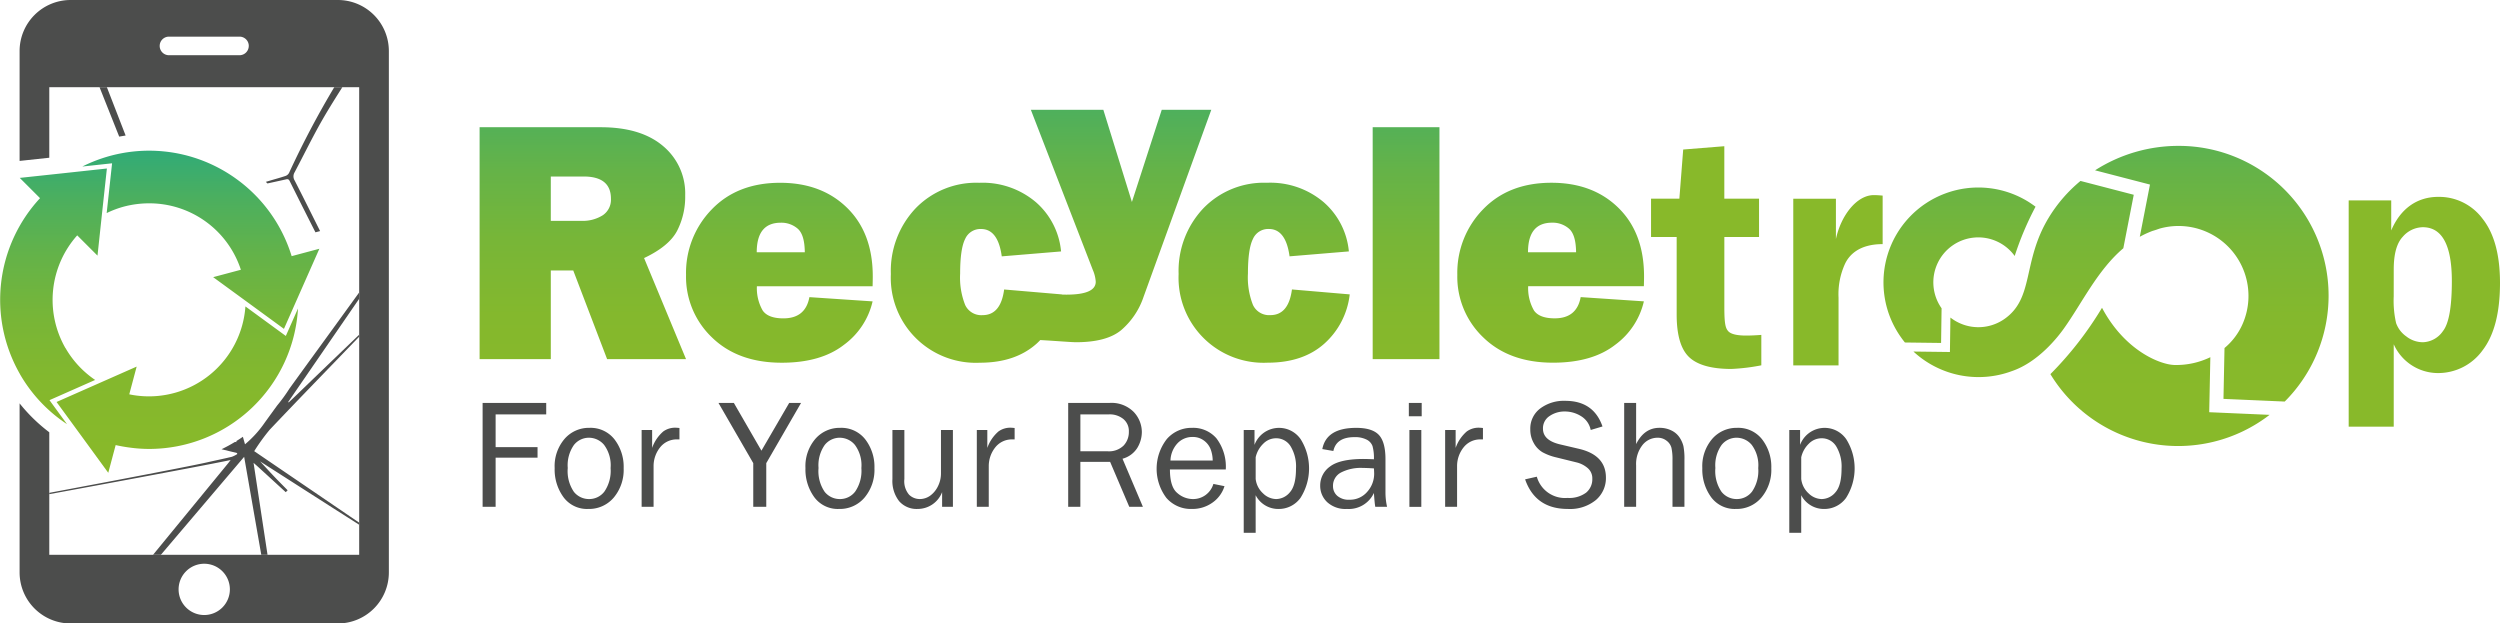
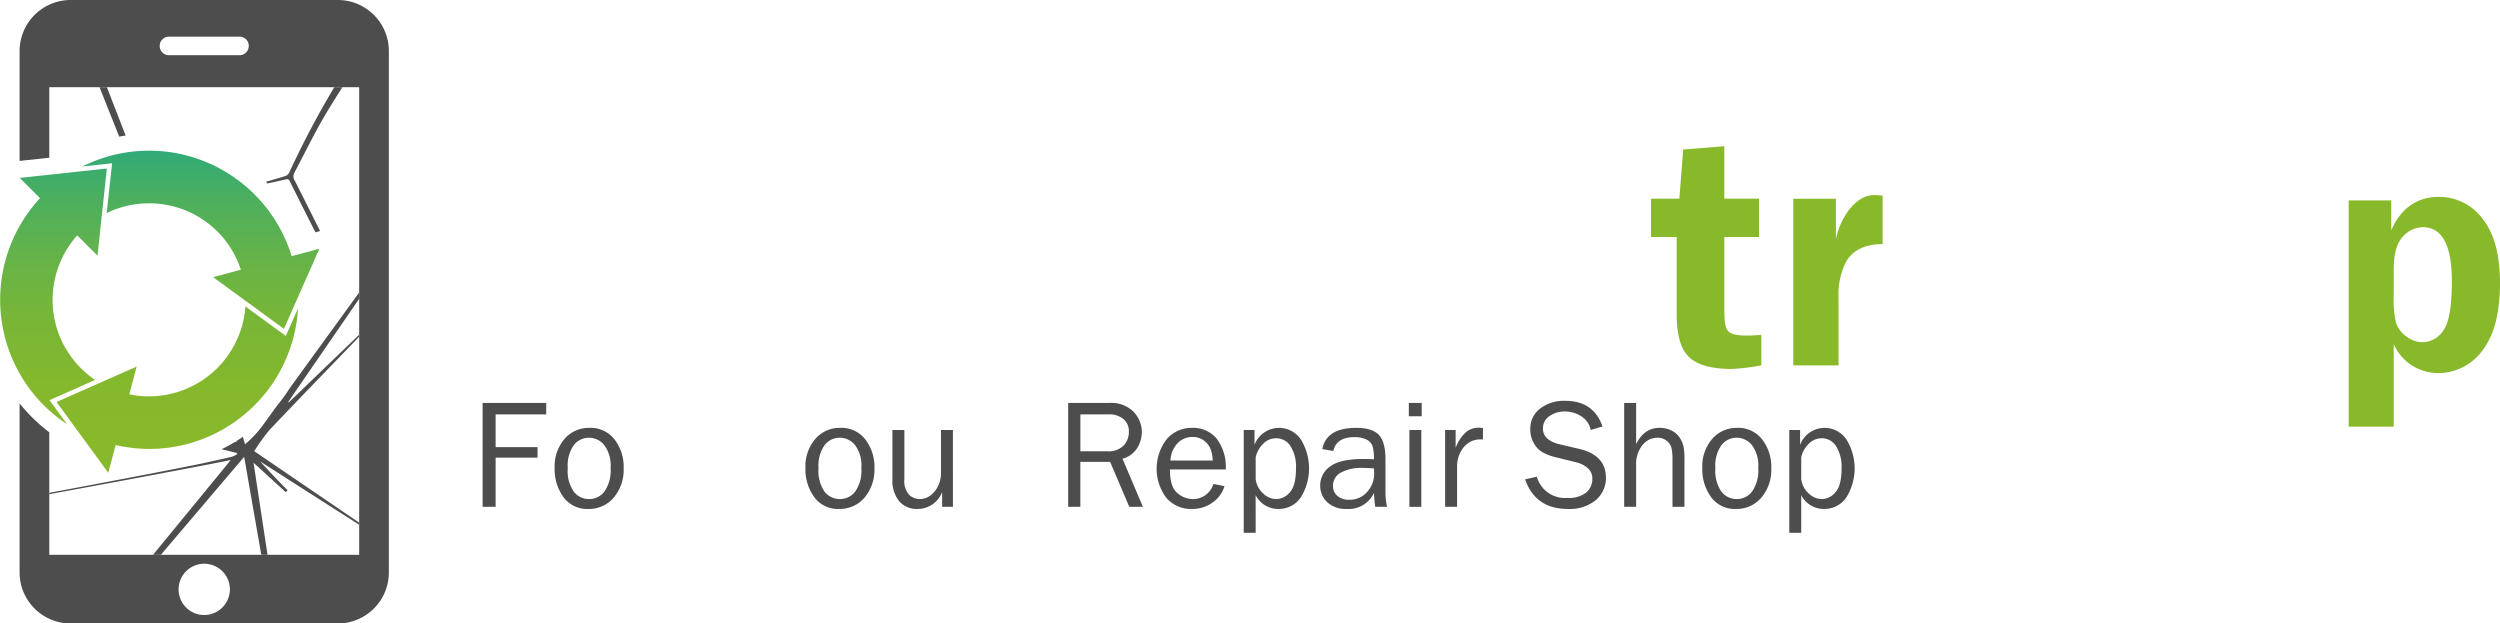
<svg xmlns="http://www.w3.org/2000/svg" width="443.842" height="110.692" viewBox="0 0 443.842 110.692">
  <defs>
    <linearGradient id="linear-gradient" x1="0.5" y1="1" x2="0.5" gradientUnits="objectBoundingBox">
      <stop offset="0.13" stop-color="#88b92a" />
      <stop offset="0.321" stop-color="#84b82d" />
      <stop offset="0.499" stop-color="#78b637" />
      <stop offset="0.673" stop-color="#65b348" />
      <stop offset="0.843" stop-color="#4baf5f" />
      <stop offset="1" stop-color="#2caa7c" />
    </linearGradient>
    <linearGradient id="linear-gradient-2" x1="0.5" y1="0.966" x2="0.5" y2="-0.025" gradientUnits="objectBoundingBox">
      <stop offset="0.037" stop-color="#88b92a" />
      <stop offset="0.248" stop-color="#84b82d" />
      <stop offset="0.446" stop-color="#78b637" />
      <stop offset="0.638" stop-color="#65b348" />
      <stop offset="0.827" stop-color="#4baf5f" />
      <stop offset="1" stop-color="#2caa7c" />
    </linearGradient>
  </defs>
  <g id="rt-logo" transform="translate(-76.079 -365.154)">
    <g id="Group_2" data-name="Group 2">
      <g id="Group_1" data-name="Group 1">
        <path id="Path_1" data-name="Path 1" d="M164.07,455.133h-2.31V436.694h11.293v2.026H164.07v5.822h7.443v1.865H164.07Z" fill="#4c4d4c" />
        <path id="Path_2" data-name="Path 2" d="M180.509,455.511a5.18,5.18,0,0,1-4.383-2.082,8.319,8.319,0,0,1-1.574-5.165,7.445,7.445,0,0,1,1.77-5.206,5.706,5.706,0,0,1,4.4-1.946,5.379,5.379,0,0,1,4.451,2.047,7.976,7.976,0,0,1,1.628,5.119,7.659,7.659,0,0,1-1.757,5.212A5.735,5.735,0,0,1,180.509,455.511Zm.162-1.756a3.376,3.376,0,0,0,2.716-1.337,6.514,6.514,0,0,0,1.094-4.161,6.063,6.063,0,0,0-1.148-4.113,3.514,3.514,0,0,0-2.688-1.276,3.378,3.378,0,0,0-2.675,1.29,6.248,6.248,0,0,0-1.094,4.085,6.5,6.5,0,0,0,1.094,4.236A3.423,3.423,0,0,0,180.671,453.755Z" fill="#4c4d4c" />
-         <path id="Path_3" data-name="Path 3" d="M192.113,455.133h-2.121V441.49h1.864v3.187a6.857,6.857,0,0,1,1.979-2.924,3.6,3.6,0,0,1,2.034-.669c.216,0,.495.019.837.054v2.026h-.432a3.737,3.737,0,0,0-2.918,1.311,5.321,5.321,0,0,0-1.243,3.444Z" fill="#4c4d4c" />
-         <path id="Path_4" data-name="Path 4" d="M218.293,436.694l-6.173,10.685v7.754h-2.31v-7.754l-6.174-10.685h2.731l4.894,8.472,4.926-8.472Z" fill="#4c4d4c" />
        <path id="Path_5" data-name="Path 5" d="M225.034,455.511a5.181,5.181,0,0,1-4.384-2.082,8.319,8.319,0,0,1-1.573-5.165,7.45,7.45,0,0,1,1.769-5.206,5.708,5.708,0,0,1,4.4-1.946,5.378,5.378,0,0,1,4.451,2.047,7.976,7.976,0,0,1,1.628,5.119,7.663,7.663,0,0,1-1.756,5.212A5.736,5.736,0,0,1,225.034,455.511Zm.162-1.756a3.372,3.372,0,0,0,2.715-1.337,6.508,6.508,0,0,0,1.094-4.161,6.057,6.057,0,0,0-1.148-4.113,3.511,3.511,0,0,0-2.688-1.276,3.379,3.379,0,0,0-2.675,1.29,6.253,6.253,0,0,0-1.094,4.085,6.508,6.508,0,0,0,1.094,4.236A3.425,3.425,0,0,0,225.2,453.755Z" fill="#4c4d4c" />
        <path id="Path_6" data-name="Path 6" d="M245.256,455.133h-1.918v-2.607a4.647,4.647,0,0,1-4.343,2.985,4.115,4.115,0,0,1-3.285-1.379,5.814,5.814,0,0,1-1.193-3.921V441.49h2.121V450.2a3.677,3.677,0,0,0,.844,2.791,2.714,2.714,0,0,0,1.857.762,3.162,3.162,0,0,0,1.858-.581,4.46,4.46,0,0,0,1.385-1.654,5.039,5.039,0,0,0,.553-2.344V441.49h2.121Z" fill="#4c4d4c" />
-         <path id="Path_7" data-name="Path 7" d="M251.619,455.133H249.5V441.49h1.864v3.187a6.839,6.839,0,0,1,1.979-2.924,3.6,3.6,0,0,1,2.033-.669c.216,0,.5.019.837.054v2.026h-.432a3.738,3.738,0,0,0-2.918,1.311,5.321,5.321,0,0,0-1.242,3.444Z" fill="#4c4d4c" />
        <path id="Path_8" data-name="Path 8" d="M278.987,455.133h-2.421l-3.4-7.983h-5.283v7.983h-2.161V436.694h7.267a5.552,5.552,0,0,1,4.384,1.614,5.229,5.229,0,0,1,1.425,3.533,5.477,5.477,0,0,1-.8,2.823,4.463,4.463,0,0,1-2.634,1.932Zm-11.1-9.861h4.823a3.708,3.708,0,0,0,2.843-1.006,3.481,3.481,0,0,0,.939-2.466,2.764,2.764,0,0,0-.993-2.269,3.835,3.835,0,0,0-2.506-.811h-5.106Z" fill="#4c4d4c" />
        <path id="Path_9" data-name="Path 9" d="M291.5,451.067l1.972.4a5.559,5.559,0,0,1-2.107,2.9,6.086,6.086,0,0,1-3.688,1.144,5.737,5.737,0,0,1-4.526-1.967,8.588,8.588,0,0,1,.068-10.425,5.8,5.8,0,0,1,4.512-2.007,5.448,5.448,0,0,1,4.3,1.85A8.317,8.317,0,0,1,293.7,448.5h-9.916q0,3.094,1.3,4.174a4.223,4.223,0,0,0,2.742,1.081A3.746,3.746,0,0,0,291.5,451.067Zm-.122-4.147a5.929,5.929,0,0,0-.378-2.04,3.47,3.47,0,0,0-1.189-1.519,3.256,3.256,0,0,0-2.013-.628,3.6,3.6,0,0,0-2.681,1.134,4.694,4.694,0,0,0-1.236,3.053Z" fill="#4c4d4c" />
        <path id="Path_10" data-name="Path 10" d="M299.006,459.74h-2.12V441.49H298.8v2.647a4.658,4.658,0,0,1,8.2-1,9.764,9.764,0,0,1-.043,10.418,4.749,4.749,0,0,1-3.918,1.96,4.521,4.521,0,0,1-4.039-2.444Zm0-13.4v3.85a4.06,4.06,0,0,0,1.311,2.556,3.4,3.4,0,0,0,2.31,1.01,3.217,3.217,0,0,0,2.465-1.216q1.074-1.215,1.075-4.2a6.917,6.917,0,0,0-.973-3.978,3,3,0,0,0-2.58-1.4,3.17,3.17,0,0,0-2.277.986A4.8,4.8,0,0,0,299.006,446.339Z" fill="#4c4d4c" />
        <path id="Path_11" data-name="Path 11" d="M322.336,455.133h-2.093q-.122-.648-.243-2.459a4.916,4.916,0,0,1-4.783,2.837,4.794,4.794,0,0,1-3.526-1.218,3.966,3.966,0,0,1-1.229-2.922,4.1,4.1,0,0,1,1.756-3.4q1.757-1.334,5.971-1.333.567,0,1.811.055a7.871,7.871,0,0,0-.25-2.344,2.091,2.091,0,0,0-1.061-1.155,4.542,4.542,0,0,0-2.135-.433q-3.228,0-3.755,2.459l-1.959-.338q.717-3.768,6.025-3.768,2.824,0,4.006,1.249t1.181,4.33v5.795A11.533,11.533,0,0,0,322.336,455.133ZM320,448.311q-1.3-.081-1.973-.081a7.69,7.69,0,0,0-3.9.826,2.642,2.642,0,0,0-1.391,2.41,2.254,2.254,0,0,0,.749,1.707,3.055,3.055,0,0,0,2.168.7,4.024,4.024,0,0,0,3.154-1.4,4.784,4.784,0,0,0,1.237-3.277C320.04,448.952,320.026,448.655,320,448.311Z" fill="#4c4d4c" />
        <path id="Path_12" data-name="Path 12" d="M328.483,436.694v2.364H326.2v-2.364Zm-.068,4.8v13.643H326.3V441.49Z" fill="#4c4d4c" />
        <path id="Path_13" data-name="Path 13" d="M334.764,455.133h-2.12V441.49h1.864v3.187a6.839,6.839,0,0,1,1.978-2.924,3.6,3.6,0,0,1,2.034-.669c.215,0,.5.019.837.054v2.026h-.432a3.737,3.737,0,0,0-2.918,1.311,5.316,5.316,0,0,0-1.243,3.444Z" fill="#4c4d4c" />
        <path id="Path_14" data-name="Path 14" d="M346.841,450.256l2.081-.472a5.192,5.192,0,0,0,5.443,3.769,5.031,5.031,0,0,0,3.3-.929,3.081,3.081,0,0,0,1.108-2.487,2.372,2.372,0,0,0-.844-1.9,4.7,4.7,0,0,0-1.951-.99l-3.69-.909a9.476,9.476,0,0,1-2.344-.887,4.263,4.263,0,0,1-1.546-1.6,4.806,4.806,0,0,1-.635-2.476,4.451,4.451,0,0,1,1.743-3.686,7.005,7.005,0,0,1,4.471-1.373q5.025,0,6.605,4.552l-2.094.622a3.709,3.709,0,0,0-1.714-2.453,5.415,5.415,0,0,0-2.878-.83,4.688,4.688,0,0,0-2.7.8,2.578,2.578,0,0,0-1.182,2.266q0,2.049,3,2.769l3.447.808q4.728,1.135,4.729,5.094a5.114,5.114,0,0,1-1.777,3.979,7.256,7.256,0,0,1-5.005,1.587Q348.679,455.511,346.841,450.256Z" fill="#4c4d4c" />
        <path id="Path_15" data-name="Path 15" d="M375.128,455.133h-2.12v-8.28a9.756,9.756,0,0,0-.183-2.189,2.309,2.309,0,0,0-.864-1.263,2.483,2.483,0,0,0-1.574-.533,3.408,3.408,0,0,0-2.736,1.336,5.46,5.46,0,0,0-1.1,3.58v7.349h-2.12V436.694h2.12V444q1.446-2.891,4.134-2.89a4.7,4.7,0,0,1,2.141.472,3.6,3.6,0,0,1,1.439,1.242,4.984,4.984,0,0,1,.682,1.521,11.978,11.978,0,0,1,.182,2.506Z" fill="#4c4d4c" />
        <path id="Path_16" data-name="Path 16" d="M384.26,455.511a5.183,5.183,0,0,1-4.384-2.082,8.318,8.318,0,0,1-1.573-5.165,7.45,7.45,0,0,1,1.769-5.206,5.708,5.708,0,0,1,4.4-1.946,5.378,5.378,0,0,1,4.45,2.047,7.97,7.97,0,0,1,1.628,5.119,7.658,7.658,0,0,1-1.756,5.212A5.736,5.736,0,0,1,384.26,455.511Zm.162-1.756a3.376,3.376,0,0,0,2.716-1.337,6.514,6.514,0,0,0,1.093-4.161,6.057,6.057,0,0,0-1.148-4.113,3.512,3.512,0,0,0-2.687-1.276,3.378,3.378,0,0,0-2.675,1.29,6.247,6.247,0,0,0-1.1,4.085,6.5,6.5,0,0,0,1.1,4.236A3.423,3.423,0,0,0,384.422,453.755Z" fill="#4c4d4c" />
        <path id="Path_17" data-name="Path 17" d="M395.863,459.74h-2.12V441.49h1.918v2.647a4.658,4.658,0,0,1,8.2-1,9.764,9.764,0,0,1-.043,10.418,4.749,4.749,0,0,1-3.918,1.96,4.521,4.521,0,0,1-4.039-2.444Zm0-13.4v3.85a4.06,4.06,0,0,0,1.311,2.556,3.4,3.4,0,0,0,2.31,1.01,3.217,3.217,0,0,0,2.465-1.216q1.074-1.215,1.074-4.2a6.917,6.917,0,0,0-.972-3.978,3,3,0,0,0-2.58-1.4,3.17,3.17,0,0,0-2.277.986A4.792,4.792,0,0,0,395.863,446.339Z" fill="#4c4d4c" />
      </g>
    </g>
    <g id="Group_7" data-name="Group 7">
      <g id="Group_5" data-name="Group 5">
        <g id="Group_4" data-name="Group 4">
          <g id="Group_3" data-name="Group 3">
            <path id="Path_18" data-name="Path 18" d="M382.213,407.229v12.509c0,2.978.226,3.678.679,4.2s1.518.791,3.2.791q1.159,0,2.687-.117v5.4a35.358,35.358,0,0,1-5.312.644q-5.283,0-7.5-2.094T373.749,421V407.229H369.2v-6.8h5.028l.682-8.73,7.3-.586v9.316h6.165v6.8Z" fill="#88b92a" />
            <path id="Path_19" data-name="Path 19" d="M402.487,430.021H394.45V400.433h7.572v7.16c.9-4.215,3.714-7.8,6.723-7.8q.641,0,1.573.088v8.613c-4.38,0-6.039,2.125-6.694,3.525a12.971,12.971,0,0,0-1.137,5.967Z" fill="#88b92a" />
            <path id="Path_20" data-name="Path 20" d="M493.057,440.9v-40.17h7.553v5.337c1.646-3.884,4.608-5.961,8.336-5.961a9.611,9.611,0,0,1,7.9,3.91q3.075,3.91,3.075,11.373,0,7.938-3.1,11.967a9.729,9.729,0,0,1-8.077,4.029,8.618,8.618,0,0,1-7.689-5.113V440.9Zm7.994-23.131a17.776,17.776,0,0,0,.424,4.746,4.879,4.879,0,0,0,1.8,2.357,4.808,4.808,0,0,0,2.971,1.042,4.492,4.492,0,0,0,3.559-2q1.566-2,1.567-8.834,0-9.588-5.159-9.588a4.8,4.8,0,0,0-3.558,1.7q-1.6,1.7-1.6,5.771Z" fill="#88b92a" />
          </g>
        </g>
-         <path id="Path_21" data-name="Path 21" d="M197.877,428.917H183.865l-6.014-15.746h-3.985v15.746h-12.64V387.742h21.508q7.119,0,11.055,3.333a10.955,10.955,0,0,1,3.937,8.793,13.224,13.224,0,0,1-1.448,6.289q-1.447,2.731-5.852,4.812Zm-24.011-24.555h5.4a6.641,6.641,0,0,0,3.831-.995,3.325,3.325,0,0,0,1.448-2.926q0-3.951-4.857-3.951h-5.821Zm45.91,13.545,11.222.754a13.24,13.24,0,0,1-5.083,7.707q-4.087,3.183-11.055,3.182-7.754,0-12.368-4.479a14.866,14.866,0,0,1-4.615-11.116,16.115,16.115,0,0,1,4.555-11.613q4.554-4.736,12.156-4.736,7.359,0,11.9,4.464t4.54,12.156q0,.634-.03,1.75H210.455a7.967,7.967,0,0,0,1.026,4.3q.964,1.4,3.68,1.4Q219.082,421.677,219.776,417.907Zm-.814-7.964q-.03-3.106-1.248-4.178a4.411,4.411,0,0,0-3.02-1.071q-4.269,0-4.268,5.249Zm63.372-25.3-5.3,16.37-5.074-16.37H259.091L270.1,413.09a6.257,6.257,0,0,1,.513,2.081q0,2.292-5.188,2.293c-.264,0-.54-.008-.818-.016l0-.024-3.592-.307h0l-6.664-.568q-.6,4.555-3.831,4.555a3.159,3.159,0,0,1-3.091-1.81,13.244,13.244,0,0,1-.89-5.58q0-4.374.89-6.139a2.957,2.957,0,0,1,2.82-1.765q3.015,0,3.68,4.857l10.528-.874A13.187,13.187,0,0,0,260,401.059a14.614,14.614,0,0,0-10.075-3.453,14.949,14.949,0,0,0-11.327,4.569,16.169,16.169,0,0,0-4.359,11.629,15.092,15.092,0,0,0,15.807,15.746q6.273,0,10.06-3.378c.237-.212.457-.436.676-.66v.015c3.157.181,5.471.383,6.336.383q5.4,0,7.993-2.127a13.385,13.385,0,0,0,3.982-5.9l12.036-33.241Zm23.113,31.9,10.256.875a13.778,13.778,0,0,1-4.51,8.748q-3.786,3.378-10.06,3.378A15.092,15.092,0,0,1,285.327,413.8a16.165,16.165,0,0,1,4.359-11.629,14.945,14.945,0,0,1,11.326-4.569,14.617,14.617,0,0,1,10.076,3.453,13.181,13.181,0,0,1,4.464,8.734l-10.528.874q-.663-4.857-3.68-4.857a2.958,2.958,0,0,0-2.82,1.765q-.889,1.766-.89,6.139a13.261,13.261,0,0,0,.89,5.58,3.161,3.161,0,0,0,3.092,1.81Q304.842,421.1,305.447,416.549Zm26.189-28.807v41.175H319.781V387.742Zm25.07,30.165,11.222.754a13.24,13.24,0,0,1-5.083,7.707q-4.088,3.183-11.055,3.182-7.754,0-12.368-4.479a14.866,14.866,0,0,1-4.615-11.116,16.118,16.118,0,0,1,4.554-11.613q4.556-4.736,12.157-4.736,7.359,0,11.9,4.464t4.54,12.156c0,.423-.011,1.006-.03,1.75H347.386a7.959,7.959,0,0,0,1.025,4.3q.964,1.4,3.68,1.4Q356.012,421.677,356.706,417.907Zm-.814-7.964q-.03-3.106-1.248-4.178a4.411,4.411,0,0,0-3.02-1.071q-4.269,0-4.269,5.249Zm103.187-4.075c-.282.09-.562.186-.838.3l1.319-.439-.052.014C459.363,405.78,459.221,405.824,459.079,405.868Zm9.218,32.475.2-9.768a13.87,13.87,0,0,1-6.363,1.383c-2.5-.052-8.8-2.49-12.871-10.155a61.714,61.714,0,0,1-9.163,11.779,26.547,26.547,0,0,0,38.913,7.229Zm-10.519-40.417-1.807,9.272a16.572,16.572,0,0,1,3.108-1.33c.143-.045.285-.089.429-.129.042-.013.083-.027.126-.039l-.074.025a12.416,12.416,0,0,1,14.643,17,11.573,11.573,0,0,1-3.193,4.222l-.184,9.029,10.876.475a26.591,26.591,0,0,0-18.859-45.392,27.446,27.446,0,0,0-14.814,4.338Zm-43.5,28.039,6.416.082.088-6.16c-.012-.017-.025-.032-.037-.049a7.98,7.98,0,0,1,13.018-9.232,54.246,54.246,0,0,1,3.7-8.751s-.725-.531-1.228-.845a16.843,16.843,0,0,0-22.663,24.029C413.8,425.359,414.034,425.666,414.279,425.965Zm38.771-16.738,1.849-9.488-9.454-2.456a25.86,25.86,0,0,0-5.713,6.641c-4.679,7.825-2.453,14.215-7.882,17.93a8.065,8.065,0,0,1-9.5-.317l-.088,6.116-6.475-.082a17,17,0,0,0,17.449,3.484c4.853-1.645,8.361-6.313,9.248-7.555C445.706,418.985,448.453,413.122,453.05,409.227Z" fill="url(#linear-gradient)" />
      </g>
      <path id="Path_22" data-name="Path 22" d="M136.056,365.154H88.617a9.063,9.063,0,0,0-9.059,9.06v19.509l5.271-.565v-12.52h55.016v83.018H84.829V441.9a29.5,29.5,0,0,1-5.271-5.132v30.015a9.063,9.063,0,0,0,9.059,9.06h47.439a9.063,9.063,0,0,0,9.06-9.06V374.214A9.063,9.063,0,0,0,136.056,365.154Zm-15.813,8.157a1.647,1.647,0,0,1-1.647,1.647H106.078a1.647,1.647,0,0,1-1.648-1.647V373.3a1.642,1.642,0,0,1,1.648-1.641H118.6a1.642,1.642,0,0,1,1.647,1.641Zm-7.906,101.032a4.552,4.552,0,1,1,4.553-4.552A4.558,4.558,0,0,1,112.337,474.343Z" fill="#4c4d4c" />
      <path id="Path_23" data-name="Path 23" d="M118.658,397.379a26.452,26.452,0,0,1,9.2,13.251l4.921-1.313-3.145,7.106-3.145,7.117-6.278-4.59-6.289-4.59,4.921-1.313a17.092,17.092,0,0,0-16.3-11.795,17.539,17.539,0,0,0-4.436.573,17.043,17.043,0,0,0-3.089,1.159l.96-8.838-5.285.574a26.408,26.408,0,0,1,27.959,2.659Zm-30.949,29.57a17.2,17.2,0,0,0,5.263,5.661l-8.11,3.586,3.111,4.259a26.34,26.34,0,0,1-8.33-8.838v-.011a26.532,26.532,0,0,1,3.542-31.27l-3.6-3.6,7.734-.828,7.735-.838-.838,7.734-.828,7.735-3.6-3.6a17.206,17.206,0,0,0-2.1,20Zm12.633,3.288-1.313,4.921c.442.1.872.166,1.28.221a17.174,17.174,0,0,0,19.342-15.822l7.172,5.241,2.163-4.877a26.486,26.486,0,0,1-26.437,24.936,25.646,25.646,0,0,1-3.442-.243c-.861-.11-1.7-.264-2.494-.441L95.3,449.094,90.71,442.8l-4.59-6.278,7.117-3.145Z" fill="url(#linear-gradient-2)" />
      <g id="Group_6" data-name="Group 6">
        <path id="Path_24" data-name="Path 24" d="M139.845,417.075q-3.927,5.428-7.87,10.847-2.255,3.1-4.5,6.208a29.409,29.409,0,0,1-2.2,3.027c-.737,1.018-1.48,2.03-2.213,3.051a19.147,19.147,0,0,1-3.486,3.826L119.2,442.7q-.578.4-1.17.764c.012.065.021.124.033.19l-.256-.049q-1.171.711-2.4,1.306l2.747.669.05.184a4.644,4.644,0,0,1-.955.485c-1.463.354-2.938.657-4.406.99-4.369.99-28.017,5.413-28.017,5.413v.235s25.772-4.718,32.2-6.061c-.224.287-.374.488-.532.681q-3.2,3.9-6.4,7.8-3.426,4.173-6.847,8.35h1.389c4.927-5.8,9.815-11.547,14.789-17.4,1.029,5.888,2.035,11.643,3.041,17.4h1.111c-.826-5.428-1.646-10.823-2.483-16.331.326.289.532.466.733.649q2.493,2.279,4.983,4.56l.336-.338c-.794-.809-1.6-1.608-2.379-2.429-.859-.9-1.7-1.826-2.546-2.742a2.027,2.027,0,0,0,.283.2l8.1,5.188q4.619,2.957,9.24,5.9v-.371l-18.633-12.69a34.708,34.708,0,0,1,2.753-3.809c5.227-5.515,10.528-10.957,15.8-16.426l.079-.084v-.355q-5.672,5.444-11.328,10.9c-.392.379-.791.75-1.187,1.125l-.083-.085,12.6-18.321Z" fill="#4c4d4c" />
        <path id="Path_25" data-name="Path 25" d="M123.558,397.725c1.1-.24,2.2-.478,3.293-.724.3-.068.486-.048.649.28q2.271,4.569,4.583,9.118l.824-.22c-1.5-2.995-2.984-6-4.514-8.978a1.385,1.385,0,0,1-.02-1.439c1.666-3.143,3.221-6.351,4.992-9.43,1.111-1.93,2.3-3.815,3.492-5.694h-1.435a161.232,161.232,0,0,0-8.024,15.209,1.139,1.139,0,0,1-.614.536c-.875.3-1.77.539-2.656.8l-.849.255C123.373,397.536,123.465,397.631,123.558,397.725Z" fill="#4c4d4c" />
        <path id="Path_26" data-name="Path 26" d="M98.382,389.216c-1.11-2.862-2.215-5.714-3.326-8.578H93.751q1.755,4.379,3.489,8.767C97.62,389.335,98,389.271,98.382,389.216Z" fill="#4c4d4c" />
      </g>
    </g>
  </g>
</svg>